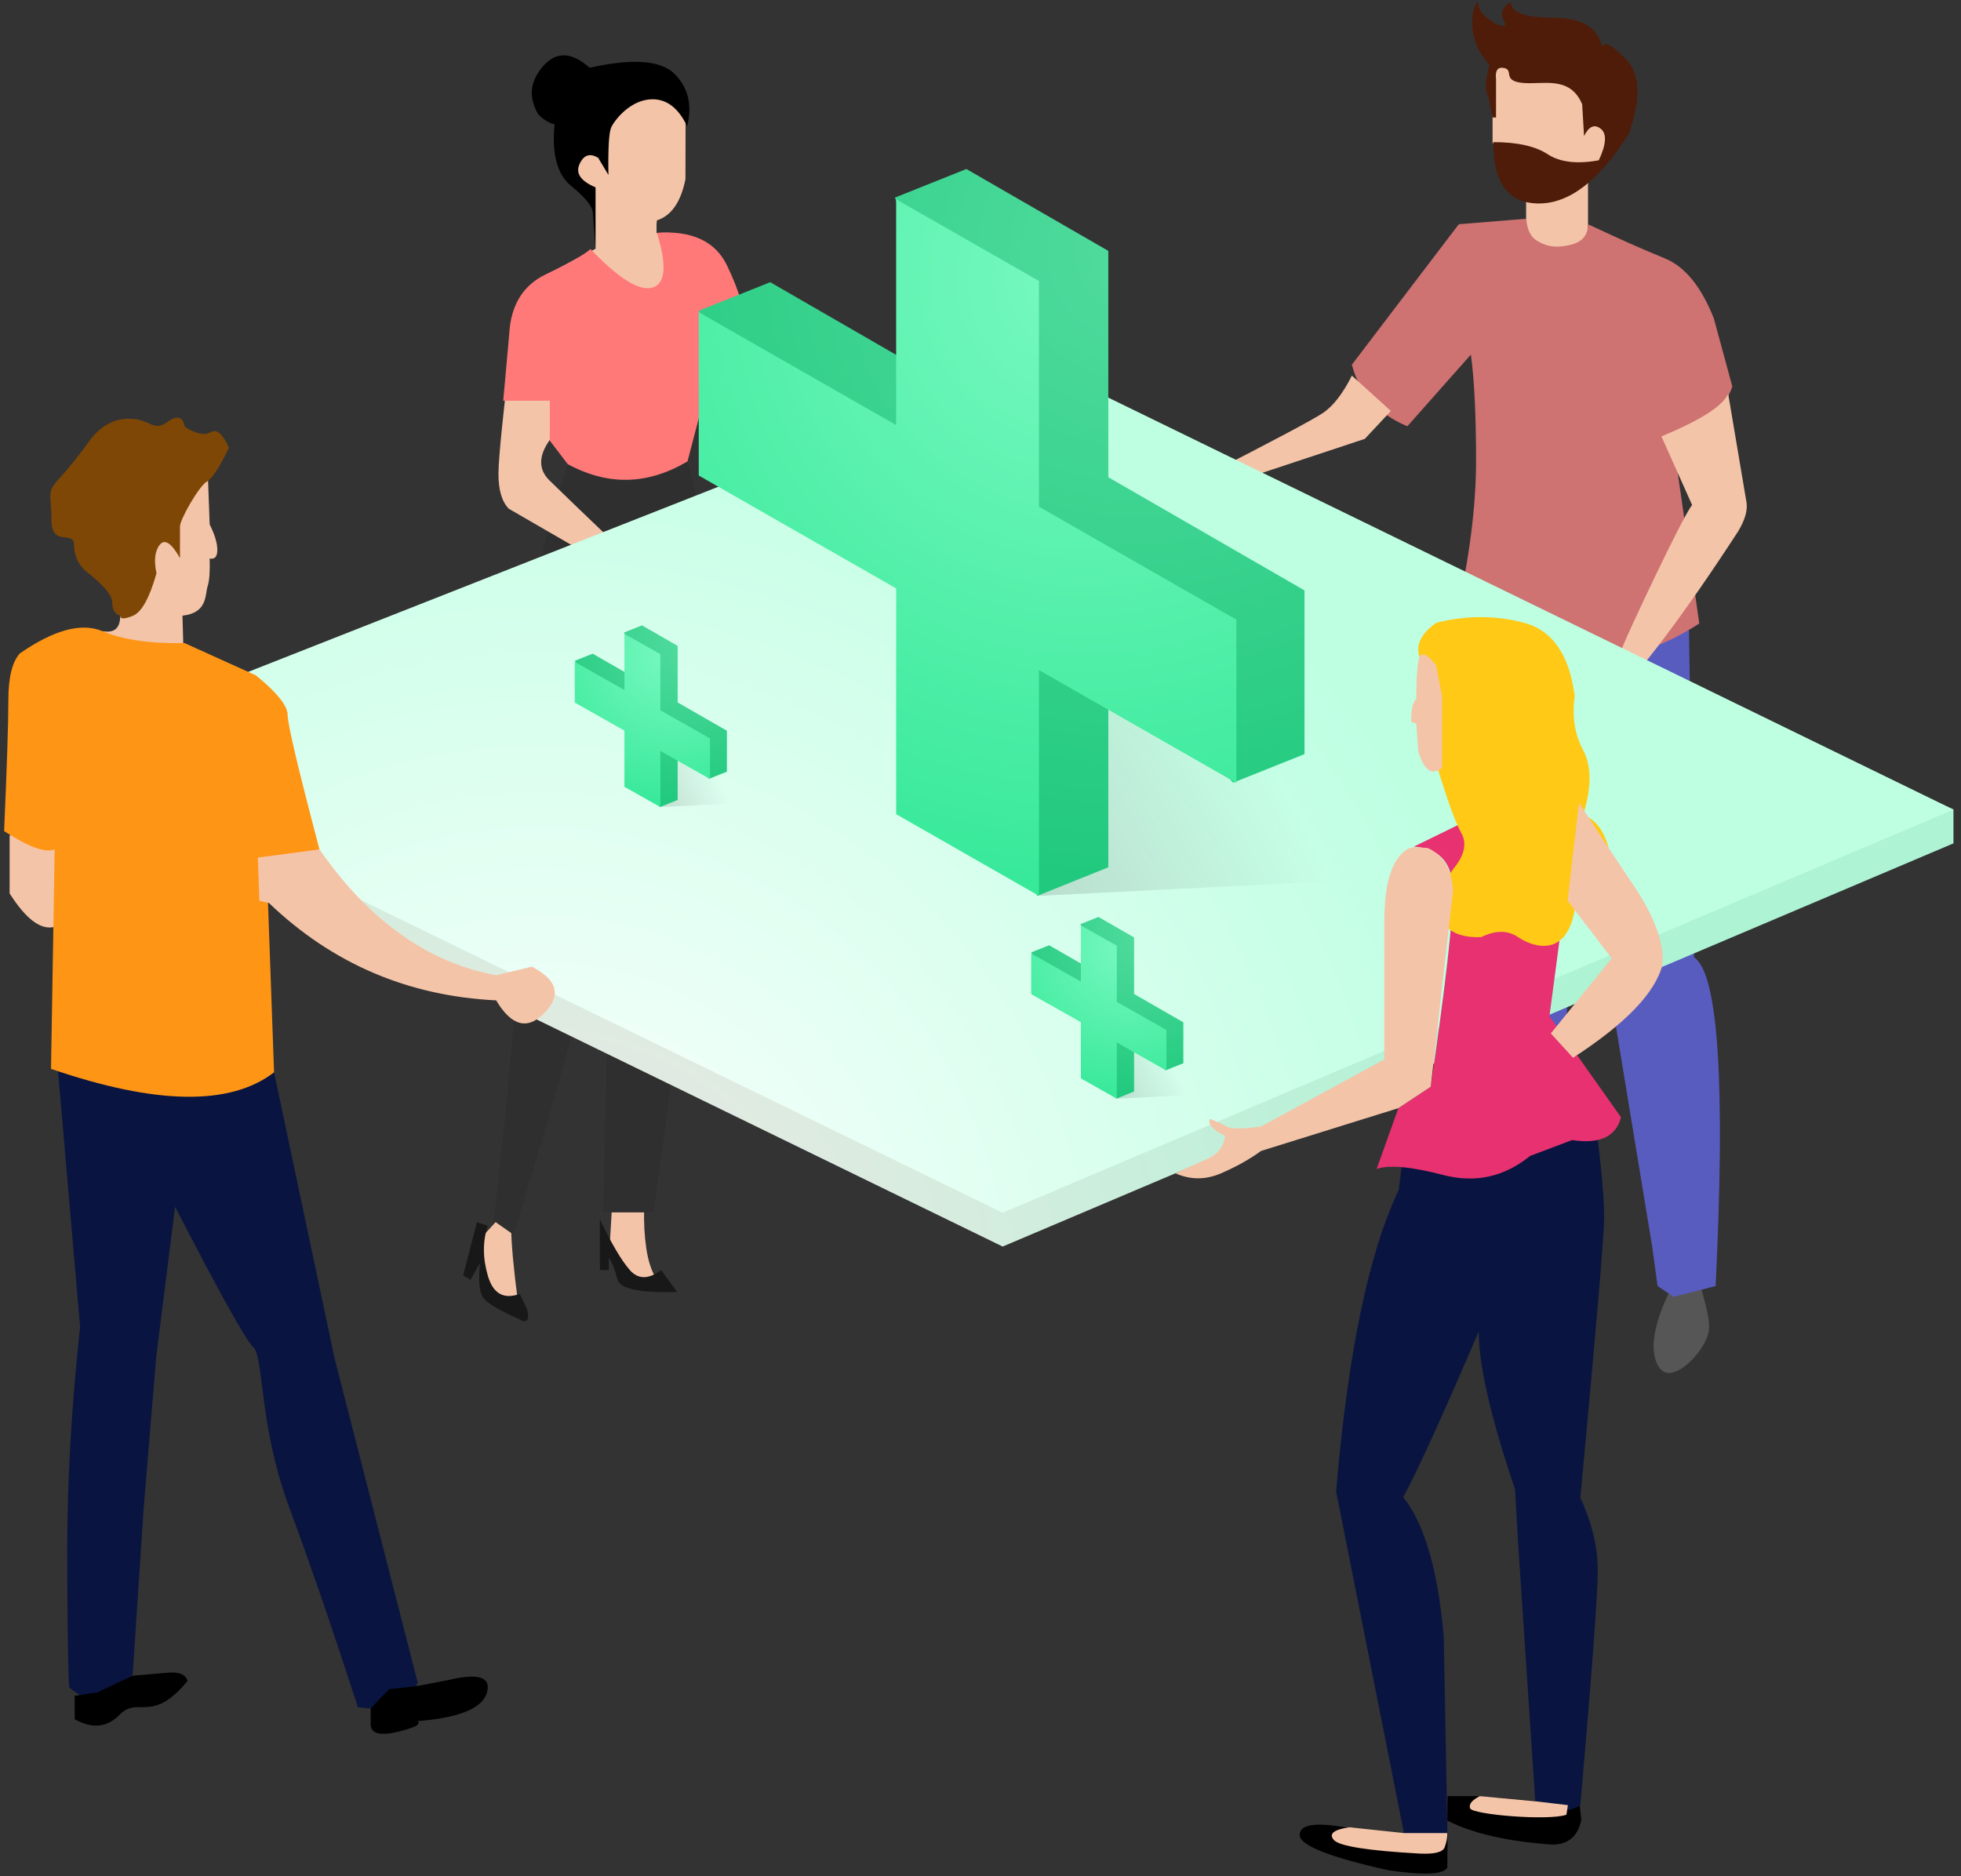
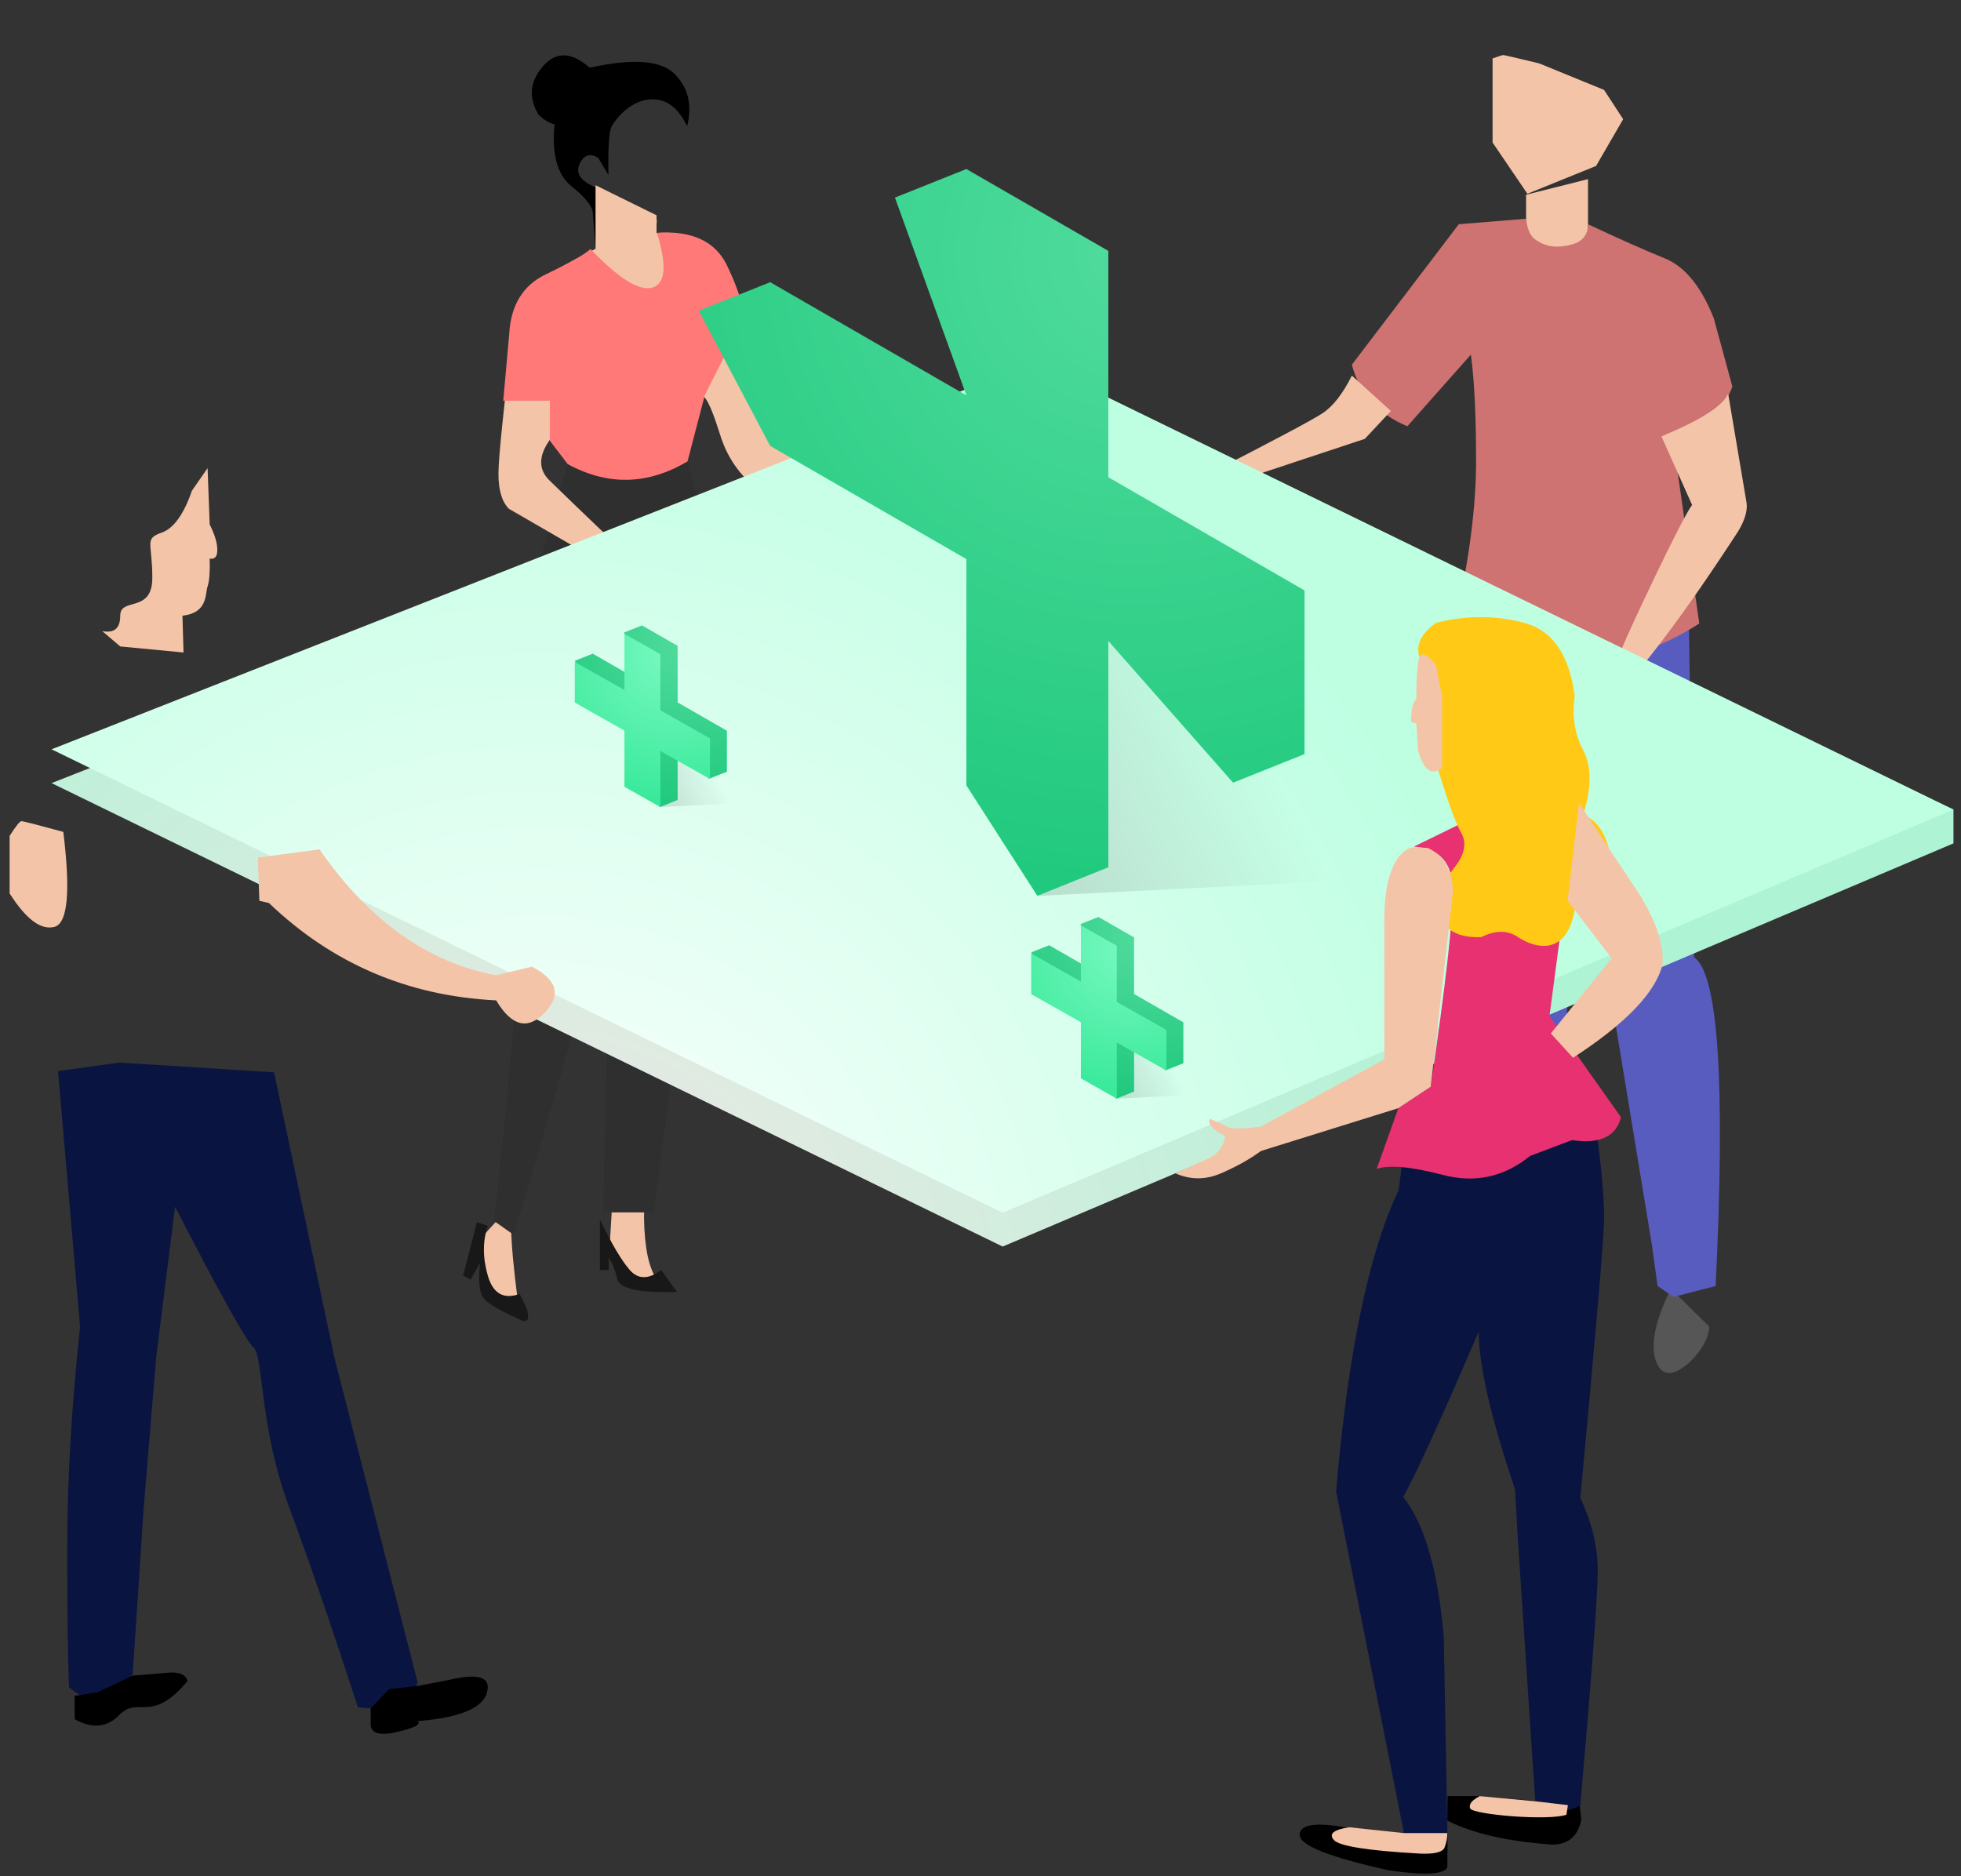
<svg xmlns="http://www.w3.org/2000/svg" width="464px" height="444px" viewBox="0 0 464 444" version="1.1">
  <rect x="0" y="0" width="464" height="444" fill="#333333" stroke="none" />
  <title>Group 103[SVG]</title>
  <defs>
    <radialGradient cx="25.815%" cy="108.925%" fx="25.815%" fy="108.925%" r="117.132%" gradientTransform="translate(0.258,1.089),scale(0.447,1),rotate(127.089),translate(-0.258,-1.089)" id="radialGradient-1">
      <stop stop-color="#F5E7E7" offset="0%" />
      <stop stop-color="#ADF3D4" offset="100%" />
    </radialGradient>
    <radialGradient cx="25.815%" cy="108.925%" fx="25.815%" fy="108.925%" r="117.132%" gradientTransform="translate(0.258,1.089),scale(0.447,1),rotate(127.089),translate(-0.258,-1.089)" id="radialGradient-2">
      <stop stop-color="#FFFFFF" offset="0%" />
      <stop stop-color="#BEFFE2" offset="100%" />
    </radialGradient>
    <linearGradient x1="102.488%" y1="35.005%" x2="-12.809%" y2="82.002%" id="linearGradient-3">
      <stop stop-color="#000000" stop-opacity="0" offset="0%" />
      <stop stop-color="#000000" stop-opacity="0" offset="27.377%" />
      <stop stop-color="#000000" stop-opacity="0.138" offset="100%" />
    </linearGradient>
    <radialGradient cx="72.224%" cy="11.53%" fx="72.224%" fy="11.53%" r="116.492%" gradientTransform="translate(0.722,0.115),scale(1,0.833),rotate(105.74),translate(-0.722,-0.115)" id="radialGradient-4">
      <stop stop-color="#50DB9D" offset="0%" />
      <stop stop-color="#1BC77A" offset="100%" />
    </radialGradient>
    <radialGradient cx="72.224%" cy="11.53%" fx="72.224%" fy="11.53%" r="125.129%" gradientTransform="translate(0.722,0.115),scale(1,0.772),rotate(104.629),translate(-0.722,-0.115)" id="radialGradient-5">
      <stop stop-color="#78F9C0" offset="0%" />
      <stop stop-color="#31E796" offset="100%" />
    </radialGradient>
    <linearGradient x1="102.488%" y1="35.398%" x2="-12.809%" y2="81.163%" id="linearGradient-6">
      <stop stop-color="#000000" stop-opacity="0" offset="0%" />
      <stop stop-color="#000000" stop-opacity="0" offset="27.377%" />
      <stop stop-color="#000000" stop-opacity="0.138" offset="100%" />
    </linearGradient>
    <radialGradient cx="72.224%" cy="11.53%" fx="72.224%" fy="11.53%" r="115.993%" gradientTransform="translate(0.722,0.115),scale(1,0.837),rotate(105.81),translate(-0.722,-0.115)" id="radialGradient-7">
      <stop stop-color="#50DB9D" offset="0%" />
      <stop stop-color="#1BC77A" offset="100%" />
    </radialGradient>
    <radialGradient cx="72.224%" cy="11.53%" fx="72.224%" fy="11.53%" r="123.816%" gradientTransform="translate(0.722,0.115),scale(1,0.78),rotate(104.787),translate(-0.722,-0.115)" id="radialGradient-8">
      <stop stop-color="#78F9C0" offset="0%" />
      <stop stop-color="#31E796" offset="100%" />
    </radialGradient>
  </defs>
  <g id="UI-DESKTOP" stroke="none" stroke-width="1" fill="none" fill-rule="evenodd">
    <g id="Illustrations" transform="translate(-138, -20004)">
      <g id="Group-103" transform="translate(138.973, 20004.458)">
        <g id="Group-98" transform="translate(265.763, -0)">
-           <path d="M128.614,304.517 C124.818,312.219 123.671,318.001 125.173,321.863 C127.426,327.655 132.975,322.172 134.359,320.534 C135.743,318.896 137.673,316.183 137.673,313.463 C137.673,311.651 136.945,308.315 135.489,303.457 L128.614,304.517 Z" id="Path-788" fill="#565656" />
+           <path d="M128.614,304.517 C124.818,312.219 123.671,318.001 125.173,321.863 C127.426,327.655 132.975,322.172 134.359,320.534 C135.743,318.896 137.673,316.183 137.673,313.463 L128.614,304.517 Z" id="Path-788" fill="#565656" />
          <path d="M125.479,303.887 L129.265,306.441 L139.207,303.887 C141.544,255.841 139.84,229.906 134.096,226.081 L132.853,145.563 L81.388,145.563 L81.388,191.128 L77.803,286.841 L99.611,311.941 C102.968,256.482 104.647,228.752 104.647,228.752 C104.647,228.752 103.704,227.862 101.818,226.081 L109.012,202.266 L124.145,294.258 L125.479,303.887 Z" id="Path-789" fill="#595CBF" />
          <polygon id="Path-793" fill="#F4C4A8" points="94.361 45.623 94.361 54.28 94.361 59.317 105.949 63.708 109.012 60.607 109.012 41.934" />
          <path d="M77.803,145.563 C97.513,158.673 116.691,159.183 135.338,147.093 L130.363,112.271 L128.908,101.945 C137.095,99.035 141.844,95.386 143.158,90.997 L138.78,74.893 C135.808,67.353 131.93,62.612 127.145,60.669 C122.36,58.726 116.315,56.039 109.012,52.609 C109.012,55.152 107.674,56.764 105,57.445 C100.988,58.467 98.715,57.642 96.8,56.423 C94.886,55.205 94.565,52.821 94.361,51.306 L78.43,52.609 L53.133,85.846 C54.917,92.654 59.294,97.512 66.266,100.419 L81.297,83.453 C82.114,89.504 82.522,97.892 82.522,108.616 C82.522,119.341 80.949,131.656 77.803,145.563 Z" id="Path-791" fill="#CE7272" />
          <path d="M53.133,88.43 C50.985,92.749 48.65,95.732 46.129,97.379 C43.608,99.025 34.317,103.96 18.256,112.185 C14.023,109.27 10.951,107.812 9.039,107.812 C7.127,107.812 7.748,108.858 10.903,110.95 L1.373,114.653 C-0.898,116.374 -0.352,118.029 3.014,119.619 C6.379,121.208 11.733,119.902 19.075,115.702 L56.204,103.396 L62.366,96.798 L53.133,88.43 Z" id="Path-792" fill="#F4C4A8" />
          <path d="M102.777,164.66 C102.777,164.66 111.348,158.956 111.348,157.193 C108.817,156.449 107.823,155.624 108.366,154.719 C108.908,153.814 110.744,154.126 113.873,155.655 C115.348,155.57 116.468,154.52 117.234,152.508 C118.383,149.488 131.346,121.823 133.644,119.057 L126.379,102.811 C135.634,98.989 140.899,95.624 142.174,92.718 L146.537,118.603 C146.767,120.457 146.098,122.688 144.528,125.297 C131.839,144.798 121.54,158.489 113.632,166.37 C111.949,166.946 110.73,167.293 109.975,167.412 C107.242,167.844 105.334,167.563 104.928,167.137 C104.066,166.233 102.777,164.66 102.777,164.66 Z" id="Path-790" fill="#F4C4A8" />
          <path d="M86.43,27.339 L86.43,33.27 L94.672,45.399 L110.917,38.813 L117.328,27.754 C114.311,23.13 112.803,20.818 112.803,20.818 C112.803,20.818 107.683,18.724 97.443,14.537 C91.971,13.225 89.146,12.57 88.967,12.57 C88.788,12.57 87.942,12.838 86.43,13.375 L86.43,27.339 Z" id="Path-795" fill="#F4C4A8" />
-           <path d="M86.622,33.175 C86.548,42.854 90.143,47.694 97.406,47.694 C104.669,47.694 111.757,42.193 118.67,31.19 C121.583,22.875 121.36,16.989 118.003,13.532 C114.645,10.075 112.781,9.149 112.41,10.754 C111.405,6.073 107.53,3.732 100.786,3.732 C94.041,3.732 90.701,2.488 90.764,-5.47117907e-13 C88.662,1.222 88.136,2.78 89.187,4.673 C90.764,7.514 83.091,3.714 83.091,0.663 C83.091,-2.388 78.382,7.08 85.668,14.788 C84.673,18.82 84.575,21.289 85.373,22.195 L86.43,27.339 L87.244,27.339 L87.244,18.334 C86.996,16.208 87.644,15.311 89.187,15.644 C91.503,16.144 88.674,18.627 93.41,19.151 C98.146,19.675 104.707,17.262 107.629,24.226 L108.072,31.745 C109.217,29.428 110.53,28.849 112.013,30.007 C113.496,31.165 113.346,33.655 111.564,37.475 C106.398,38.416 102.359,37.935 99.449,36.031 C96.538,34.127 92.263,33.175 86.622,33.175 Z" id="Path-794" fill="#4F1C09" />
        </g>
        <g id="Group-99" transform="translate(108.607, 12.639)">
          <path d="M35.215,272.791 L34.673,281.9 L38.6,288.383 L43.817,291.008 L45.851,289.836 C44.624,287.862 43.789,285.372 43.347,282.364 C42.906,279.357 42.735,276.166 42.834,272.791 L35.215,272.791 Z" id="Path-805" fill="#F4C4A8" />
          <path d="M57.19,80.412 C57.19,78.887 56.786,74.983 59.235,71.87 C60.867,69.794 62.351,68.656 63.686,68.456 C59.355,77.443 57.19,81.428 57.19,80.412 Z" id="Path-801" fill="#FD5353" />
-           <path d="M31.347,31.244 C34.302,36.134 39.14,38.737 45.86,39.053 C49.272,37.958 51.522,34.708 52.61,29.304 L52.637,14.585 L47.44,8.29 C42.635,7.759 40.095,7.626 39.821,7.892 C39.546,8.158 36.463,10.595 30.57,15.205 L32.244,20.909 L22.558,21.502 C24.358,25.378 25.259,27.316 25.259,27.316 C25.259,27.316 27.77,30.891 28.071,30.891 C28.272,30.891 29.364,31.009 31.347,31.244 Z" id="Path-803" fill="#F4C4A8" />
          <path d="M31.347,45.77 L31.347,31.244 C27.827,29.763 26.559,27.93 27.541,25.746 C28.523,23.562 29.999,23.067 31.968,24.262 L34.381,28.308 C34.283,22.026 34.499,18.286 35.029,17.088 C35.825,15.291 39.667,10.392 44.817,10.392 C48.249,10.392 50.979,12.523 53.007,16.786 C54.256,11.764 53.265,7.633 50.035,4.395 C46.804,1.156 40.105,0.671 29.936,2.938 C25.663,-0.868 21.977,-0.976 18.877,2.613 C15.777,6.202 15.421,9.996 17.807,13.994 C19.067,15.249 20.341,16.028 21.63,16.331 C20.962,23.382 22.279,28.245 25.582,30.92 C28.885,33.595 30.591,35.704 30.699,37.247 L31.347,45.77 Z" id="Path-802" fill="#000000" />
          <path d="M31.62,31.677 C33.774,36.949 38.52,39.408 45.86,39.053 C45.671,40.963 45.576,41.917 45.576,41.917 C38.711,40.625 34.666,39.347 33.441,38.083 C32.216,36.819 31.609,34.684 31.62,31.677 Z" id="Path-804" fill="#E5AF8F" />
          <path d="M32.357,275.466 L32.357,287.453 L34.469,287.453 L34.469,284.565 C35.246,285.635 35.918,287.315 36.486,289.608 C37.054,291.9 41.766,292.912 50.621,292.644 L46.872,287.453 C43.883,289.704 41.404,289.704 39.437,287.453 C37.47,285.202 35.11,281.206 32.357,275.466 Z" id="Path-797" fill="#181818" />
          <path d="M7.688,276.118 L4.318,279.807 L5.02,287.837 L7.688,294.477 L13.011,295.342 C11.928,286.949 11.386,281.06 11.386,277.676 C11.386,274.291 10.153,273.772 7.688,276.118 Z" id="Path-806" fill="#F4C4A8" />
          <path d="M4.002,285.732 C3.546,290.112 3.847,292.932 4.904,294.193 C5.962,295.454 8.669,297.046 13.026,298.969 C15.078,300.214 15.786,299.478 15.149,296.762 L13.391,293.102 C9.582,294.477 7.065,293.032 5.84,288.767 C4.615,284.503 4.615,280.583 5.84,277.009 L3.277,276.118 L1.97708516e-12,288.767 L1.766,289.737 L4.002,285.732 Z" id="Path-798" fill="#181818" />
          <path d="M24.751,96.741 C15.689,124.551 11.905,149.517 13.398,171.64 C14.89,193.764 12.839,228.483 7.243,275.799 L11.96,279.118 C27.666,227.313 35.519,196.448 35.519,186.525 C35.519,176.602 34.721,205.7 33.125,273.821 L45.07,273.821 C56.697,189.709 60.833,136.128 57.479,113.079 L53.093,96.092 C48.405,98.884 43.694,100.334 38.96,100.443 C34.226,100.551 29.49,99.317 24.751,96.741 Z" id="Path-796" fill="#2F2F2F" />
          <path d="M39.637,119.062 L53.529,122.531 L39.637,125.83 L37.14,122.531 L10.832,107.31 C9.185,105.655 8.361,102.9 8.361,99.045 C8.361,95.189 9.593,83.305 12.058,63.393 C13.746,58.252 15.708,54.885 17.941,53.293 C20.175,51.7 24.644,49.193 31.347,45.77 L31.347,30.742 L45.766,37.851 L45.766,42.072 C52.413,41.563 57.441,43.466 60.851,47.781 C64.262,52.096 67.243,61.26 69.796,75.272 L74.577,92.559 L87.638,100.594 L74.577,105.498 L68.834,102.033 C65.009,98.759 62.348,94.718 60.851,89.911 C59.354,85.103 58.157,82.166 57.259,81.101 L39.637,63.393 L25.786,78.653 L20.429,91.115 C17.812,94.861 17.812,98.021 20.429,100.594 C23.046,103.168 29.449,109.324 39.637,119.062 Z" id="Path-799" fill="#F4C4A8" />
          <path d="M24.751,96.741 L20.512,91.183 L20.512,81.737 L9.493,81.737 L10.903,66.033 C11.255,59.134 14.169,54.384 19.645,51.782 C25.121,49.18 28.62,47.199 30.14,45.838 C36.85,52.859 41.746,55.894 44.828,54.943 C47.91,53.992 48.25,49.675 45.847,41.992 C54.148,41.435 59.675,44.004 62.428,49.701 C65.181,55.398 66.679,60.403 66.923,64.717 L62.428,70.014 L57.19,80.412 L53.093,96.092 C48.379,98.885 43.669,100.335 38.96,100.443 C34.252,100.551 29.516,99.317 24.751,96.741 Z" id="Path-800" fill="#FF7979" />
        </g>
        <g id="Group-101" transform="translate(9.698, 39.542)">
          <polygon id="Rectangle" fill="url(#radialGradient-1)" points="1.529 145.324 234.267 53.665 451.547 151.586 451.547 159.586 226.572 254.997" />
          <polygon id="Rectangle-Copy-14" fill="url(#radialGradient-2)" points="1.529 137.324 234.267 45.665 451.547 151.586 226.572 246.997" />
          <g id="Group-102" transform="translate(154.662, 0)">
            <polygon id="Path-807" fill="url(#linearGradient-3)" points="80.5 172 150.808 168.474 158.086 129.445 135.804 116.251 94.869 109.929 80.5 135.834" />
            <polygon id="Fill-1-Copy-4" fill="url(#radialGradient-4)" points="143.333 99.719 96.911 72.933 96.911 19.373 63.326 0 46.422 6.756 63.326 53.563 16.904 26.778 1.20792265e-12 33.535 16.904 65.529 63.326 92.307 63.326 145.87 80.119 172 96.911 165.244 96.911 111.684 126.429 145.218 143.333 138.462" />
-             <polygon id="Fill-1" fill="url(#radialGradient-5)" points="127.208 106.637 80.5 79.919 80.5 26.492 46.708 7.167 46.708 60.597 1.20081722e-12 33.878 1.20081722e-12 72.533 46.708 99.244 46.708 152.675 80.5 172 80.5 118.573 127.208 145.285" />
          </g>
          <g id="Group-102-Copy" transform="translate(125.328, 108)">
            <polygon id="Path-807" fill="url(#linearGradient-6)" points="20 43 37.218 42.148 39 32.716 33.543 29.528 23.519 28 20 34.26" />
            <polygon id="Fill-1-Copy-4" fill="url(#radialGradient-7)" points="36 24.93 24.341 18.233 24.341 4.843 15.905 0 11.659 1.689 15.905 13.391 4.246 6.695 1.8189894e-11 8.384 4.246 16.382 15.905 23.077 15.905 36.468 20.123 43 24.341 41.311 24.341 27.921 31.754 36.305 36 34.616" />
            <polygon id="Fill-1" fill="url(#radialGradient-8)" points="32 26.742 20.25 20.096 20.25 6.807 11.75 2 11.75 15.29 1.8189894e-11 8.644 1.8189894e-11 18.259 11.75 24.903 11.75 38.193 20.25 43 20.25 29.711 32 36.355" />
          </g>
          <g id="Group-102-Copy-2" transform="translate(233.328, 177)">
            <polygon id="Path-807" fill="url(#linearGradient-6)" points="20 43 37.218 42.148 39 32.716 33.543 29.528 23.519 28 20 34.26" />
            <polygon id="Fill-1-Copy-4" fill="url(#radialGradient-7)" points="36 24.93 24.341 18.233 24.341 4.843 15.905 0 11.659 1.689 15.905 13.391 4.246 6.695 1.8189894e-11 8.384 4.246 16.382 15.905 23.077 15.905 36.468 20.123 43 24.341 41.311 24.341 27.921 31.754 36.305 36 34.616" />
            <polygon id="Fill-1" fill="url(#radialGradient-8)" points="32 26.742 20.25 20.096 20.25 6.807 11.75 2 11.75 15.29 1.8189894e-11 8.644 1.8189894e-11 18.259 11.75 24.903 11.75 38.193 20.25 43 20.25 29.711 32 36.355" />
          </g>
        </g>
        <g id="Group-96" transform="translate(277.141, 145.579)">
          <path d="M40.076,286.386 C32.967,285.155 29.413,285.763 29.413,288.209 C29.413,290.656 36.391,293.436 50.347,296.548 C58.798,297.803 63.463,297.589 64.343,295.908 L64.406,287.785 L53.145,287.785 L40.076,286.386 Z" id="Path-780" fill="#000000" />
          <path d="M71.538,279.017 L64.406,279.017 L64.343,284.802 C70.393,287.876 78.697,289.771 89.256,290.486 C93.007,290.447 95.269,288.485 96.041,284.6 L95.651,281.01 L71.538,279.017 Z" id="Path-782" fill="#000000" />
          <path d="M54.081,287.762 L38.027,206.915 C40.792,174.266 45.733,150.472 52.85,135.531 L53.594,129.517 C56.482,124.874 57.926,122.552 57.926,122.552 C57.926,122.552 70.556,120.437 95.816,116.208 L99.934,123.613 C100.941,131.834 101.445,138.012 101.445,142.148 C101.445,146.283 99.568,168.375 95.816,208.424 C98.561,214.31 99.934,220.053 99.934,225.654 C99.934,231.254 98.561,249.77 95.816,281.201 C92.113,283.273 88.556,282.949 85.144,280.232 C82.347,238.009 80.948,216.897 80.948,216.897 L80.38,206.456 C74.641,189.502 71.772,177.038 71.772,169.065 C63.24,188.975 57.286,202.042 53.909,208.265 C58.928,214.517 62.127,225.54 63.504,241.333 L64.373,287.959 L58.737,289.405 L54.081,287.959" id="Path-773" fill="#091540" />
          <path d="M54.081,287.762 L41.147,286.386 C37.426,286.946 36.212,287.952 37.507,289.405 C38.802,290.857 45.562,291.926 57.787,292.613 C61.291,292.78 63.264,292.287 63.705,291.134 C64.147,289.981 64.359,288.857 64.342,287.762 L54.081,287.762 Z" id="Path-774" fill="#F4C4A8" />
          <path d="M85.144,280.232 L72.026,279.017 C70.147,279.972 69.384,280.937 69.736,281.913 C70.263,283.378 88.237,284.922 92.527,283.418 L92.871,281.151 L85.144,280.232 Z" id="Path-781" fill="#F4C4A8" />
          <path d="M47.618,130.594 C50.527,129.57 55.777,130.046 63.366,132.021 C70.955,133.997 77.811,132.492 83.934,127.506 L93.872,123.762 C100.399,124.765 104.255,122.964 105.44,118.361 C94.151,102.396 88.507,94.413 88.507,94.413 C90.223,81.501 91.081,75.046 91.081,75.046 C90.653,56.192 90.439,46.766 90.439,46.766 C76.865,47.343 70.078,47.632 70.078,47.632 L56.422,54.318 C62.588,54.708 65.671,58.26 65.671,64.974 C65.671,71.688 63.921,87.076 60.422,111.136 L52.758,116.208 L47.618,130.594 Z" id="Path-783" fill="#E73170" />
          <path d="M61.737,34.723 C64.283,43.178 66.252,48.633 67.646,51.087 C69.039,53.541 68.42,56.365 65.788,59.559 C62.343,64.281 61.359,68.206 62.837,71.336 C64.314,74.465 67.494,75.929 72.377,75.725 C75.719,74.073 78.614,74.073 81.062,75.725 C84.734,78.203 92.505,80.632 94.484,69.298 C101.086,67.094 103.952,63.132 103.081,57.41 C102.21,51.689 100.013,48.141 96.489,46.766 C98.503,40.362 98.503,35.275 96.489,31.505 C94.476,27.736 93.808,23.463 94.484,18.687 C93.224,8.911 89.224,3.129 82.485,1.341 C75.746,-0.447 68.83,-0.447 61.737,1.341 C56.692,4.86 56.106,8.766 59.979,13.06 C59.611,17.041 59.965,20.198 61.041,22.531 C62.116,24.864 62.348,28.928 61.737,34.723 Z" id="Path-784" fill="#FFC915" />
          <path d="M55.411,54.631 C51.427,56.594 49.435,62.4 49.435,72.05 C49.435,81.7 49.435,92.574 49.435,104.67 L20.26,120.552 C15.897,121.16 13.185,121.16 12.124,120.552 C11.062,119.944 9.726,119.34 8.113,118.74 C7.659,119.987 8.884,121.343 11.786,122.808 C11.376,125.323 10.009,127.109 7.684,128.164 C5.359,129.22 2.798,130.374 -7.10542736e-15,131.626 C3.561,133.2 7.161,133.2 10.801,131.626 C14.44,130.051 17.593,128.289 20.26,126.339 L52.758,116.208 L60.422,111.136 L65.671,64.974 C65.519,59.842 63.532,56.394 59.71,54.631 L56.639,54.444 L55.411,54.631 Z" id="Path-785" fill="#F4C4A8" />
          <path d="M92.8,67.091 C92.8,67.091 96.277,71.65 103.233,80.769 L88.829,98.524 L94.088,104.283 C106.523,96.218 113.576,88.882 115.248,82.275 C115.68,77.188 113.446,70.993 108.548,63.692 C103.65,56.39 99.305,49.807 95.511,43.943 C93.703,59.375 92.8,67.091 92.8,67.091 Z" id="Path-786" fill="#F4C4A8" />
          <path d="M63.091,35.708 C60.683,37.607 58.805,36.289 57.456,31.756 C57.15,27.376 56.997,25.185 56.997,25.185 L55.793,24.813 C55.739,22.003 56.14,20.181 56.997,19.347 C57.007,12.693 57.414,9.209 58.216,8.895 C59.018,8.582 60.178,9.436 61.695,11.458 L63.091,18.761 L63.091,28.064 L63.091,32.561 L63.091,35.708 Z" id="Path-787" fill="#F4C4A8" />
        </g>
        <g id="Group-95" transform="translate(0, 98.37)">
          <path d="M1.303,98.985 L1.303,112.599 C5.157,118.669 8.676,121.313 11.86,120.531 C15.044,119.75 15.758,112.25 14.002,98.032 C7.79,96.341 4.492,95.496 4.108,95.496 C3.724,95.496 2.789,96.659 1.303,98.985 Z" id="Path-766" fill="#F4C4A8" />
          <path d="M23.223,50.525 C26.058,51.073 27.476,49.856 27.476,46.873 C27.476,42.399 35.067,46.4 35.067,37.92 C35.067,29.44 33.079,28.717 37.31,27.205 C40.13,26.198 42.507,22.895 44.439,17.299 L48.148,11.947 L48.639,25.278 C49.845,27.689 50.448,29.696 50.448,31.3 C50.448,32.904 49.845,33.587 48.639,33.348 C48.732,36.481 48.568,38.675 48.148,39.929 C47.519,41.81 48.233,46.217 42.2,46.873 L42.452,55.585 L27.476,54.154 L23.223,50.525 Z" id="Path-767" fill="#F4C4A8" />
-           <path d="M27.476,46.873 C26.214,46.498 25.583,45.448 25.583,43.723 C25.583,41.997 23.391,39.448 19.007,36.074 C17.364,34.414 16.543,32.417 16.543,30.086 C16.543,26.589 11.196,30.739 11.196,24.222 C11.196,17.704 9.871,17.86 13.207,14.223 C15.431,11.798 17.857,8.755 20.485,5.094 C23.033,1.874 26.041,0.264 29.512,0.264 C34.717,0.264 35.235,3.532 38.666,1.019 C40.954,-0.655 42.311,-0.267 42.737,2.185 C45.397,3.856 47.443,4.274 48.875,3.438 C50.308,2.603 51.747,3.835 53.19,7.136 C50.971,11.761 49.241,14.421 48,15.116 C46.139,16.159 41.613,24.062 41.613,25.772 C41.613,26.912 41.613,29.4 41.613,33.236 C39.594,29.686 38.001,28.636 36.835,30.086 C35.669,31.536 35.408,33.789 36.054,36.846 C34.395,42.678 32.551,46.021 30.521,46.873 C28.491,47.726 27.476,47.726 27.476,46.873 Z" id="Path-768" fill="#7E4705" />
          <path d="M12.759,154.65 L17.977,215.174 C15.951,234.015 14.938,251.385 14.938,267.283 C14.938,283.181 15.081,294.245 15.368,300.475 C22.134,306.04 27.156,304.985 30.432,297.309 C32.168,271.016 33.037,257.869 33.037,257.869 L36.005,222.157 L40.451,186.755 C51.131,207.451 57.3,218.526 58.96,219.978 C61.449,222.157 60.284,238.578 67.452,257.869 C72.23,270.73 77.647,286.499 83.704,305.177 C91.568,306.275 96.283,304.32 97.85,299.313 L78.19,222.602 L63.873,154.938 L27.27,152.634 L12.759,154.65 Z" id="Path-769" fill="#091540" />
          <path d="M16.698,302.423 L16.698,308.02 C20.828,310.352 24.367,310.002 27.317,306.971 C31.741,302.423 34.847,309.295 43.397,298.983 C42.99,297.478 41.499,296.817 38.924,297 C33.256,297.483 30.422,297.724 30.422,297.724 L22.083,301.659 L17.177,302.423 L16.698,302.423 Z" id="Path-770" fill="#000000" />
-           <path d="M1.82609483e-12,97.858 C5.826,101.643 9.813,103.082 11.959,102.177 L11.099,154.118 C35.929,162.641 53.52,162.915 63.873,154.938 L62.25,109.489 L74.619,102.177 C69.603,83.17 67.094,72.577 67.094,70.396 C67.094,68.216 64.599,65.087 59.609,61.009 L42.697,53.356 C34.655,53.525 28.163,52.581 23.223,50.525 C18.282,48.469 11.782,50.227 3.723,55.799 C1.912,57.823 1.006,61.492 1.006,66.805 C1.006,72.118 0.671,82.469 1.82609483e-12,97.858 Z" id="Path-765" fill="#FF9515" />
          <path d="M86.736,305.473 L86.736,309.541 C86.992,311.481 89.134,311.966 93.163,310.996 C97.192,310.026 98.754,309.186 97.85,308.477 C107.715,307.676 113.177,305.436 114.235,301.757 C115.294,298.079 112.325,297.062 105.329,298.706 L97.85,300.157 L91.099,300.912 L86.736,305.473 Z" id="Path-771" fill="#000000" />
          <path d="M62.667,114.867 C77.628,129.203 95.55,136.884 116.432,137.909 C120.064,144.026 123.886,145.001 127.897,140.834 C131.908,136.667 130.897,133.034 124.863,129.935 L116.432,131.968 C100.297,129.003 86.36,119.072 74.619,102.177 C64.9,103.469 60.04,104.115 60.04,104.115 L60.397,114.338 L62.667,114.867 Z" id="Path-772" fill="#F4C4A8" />
        </g>
      </g>
    </g>
  </g>
</svg>